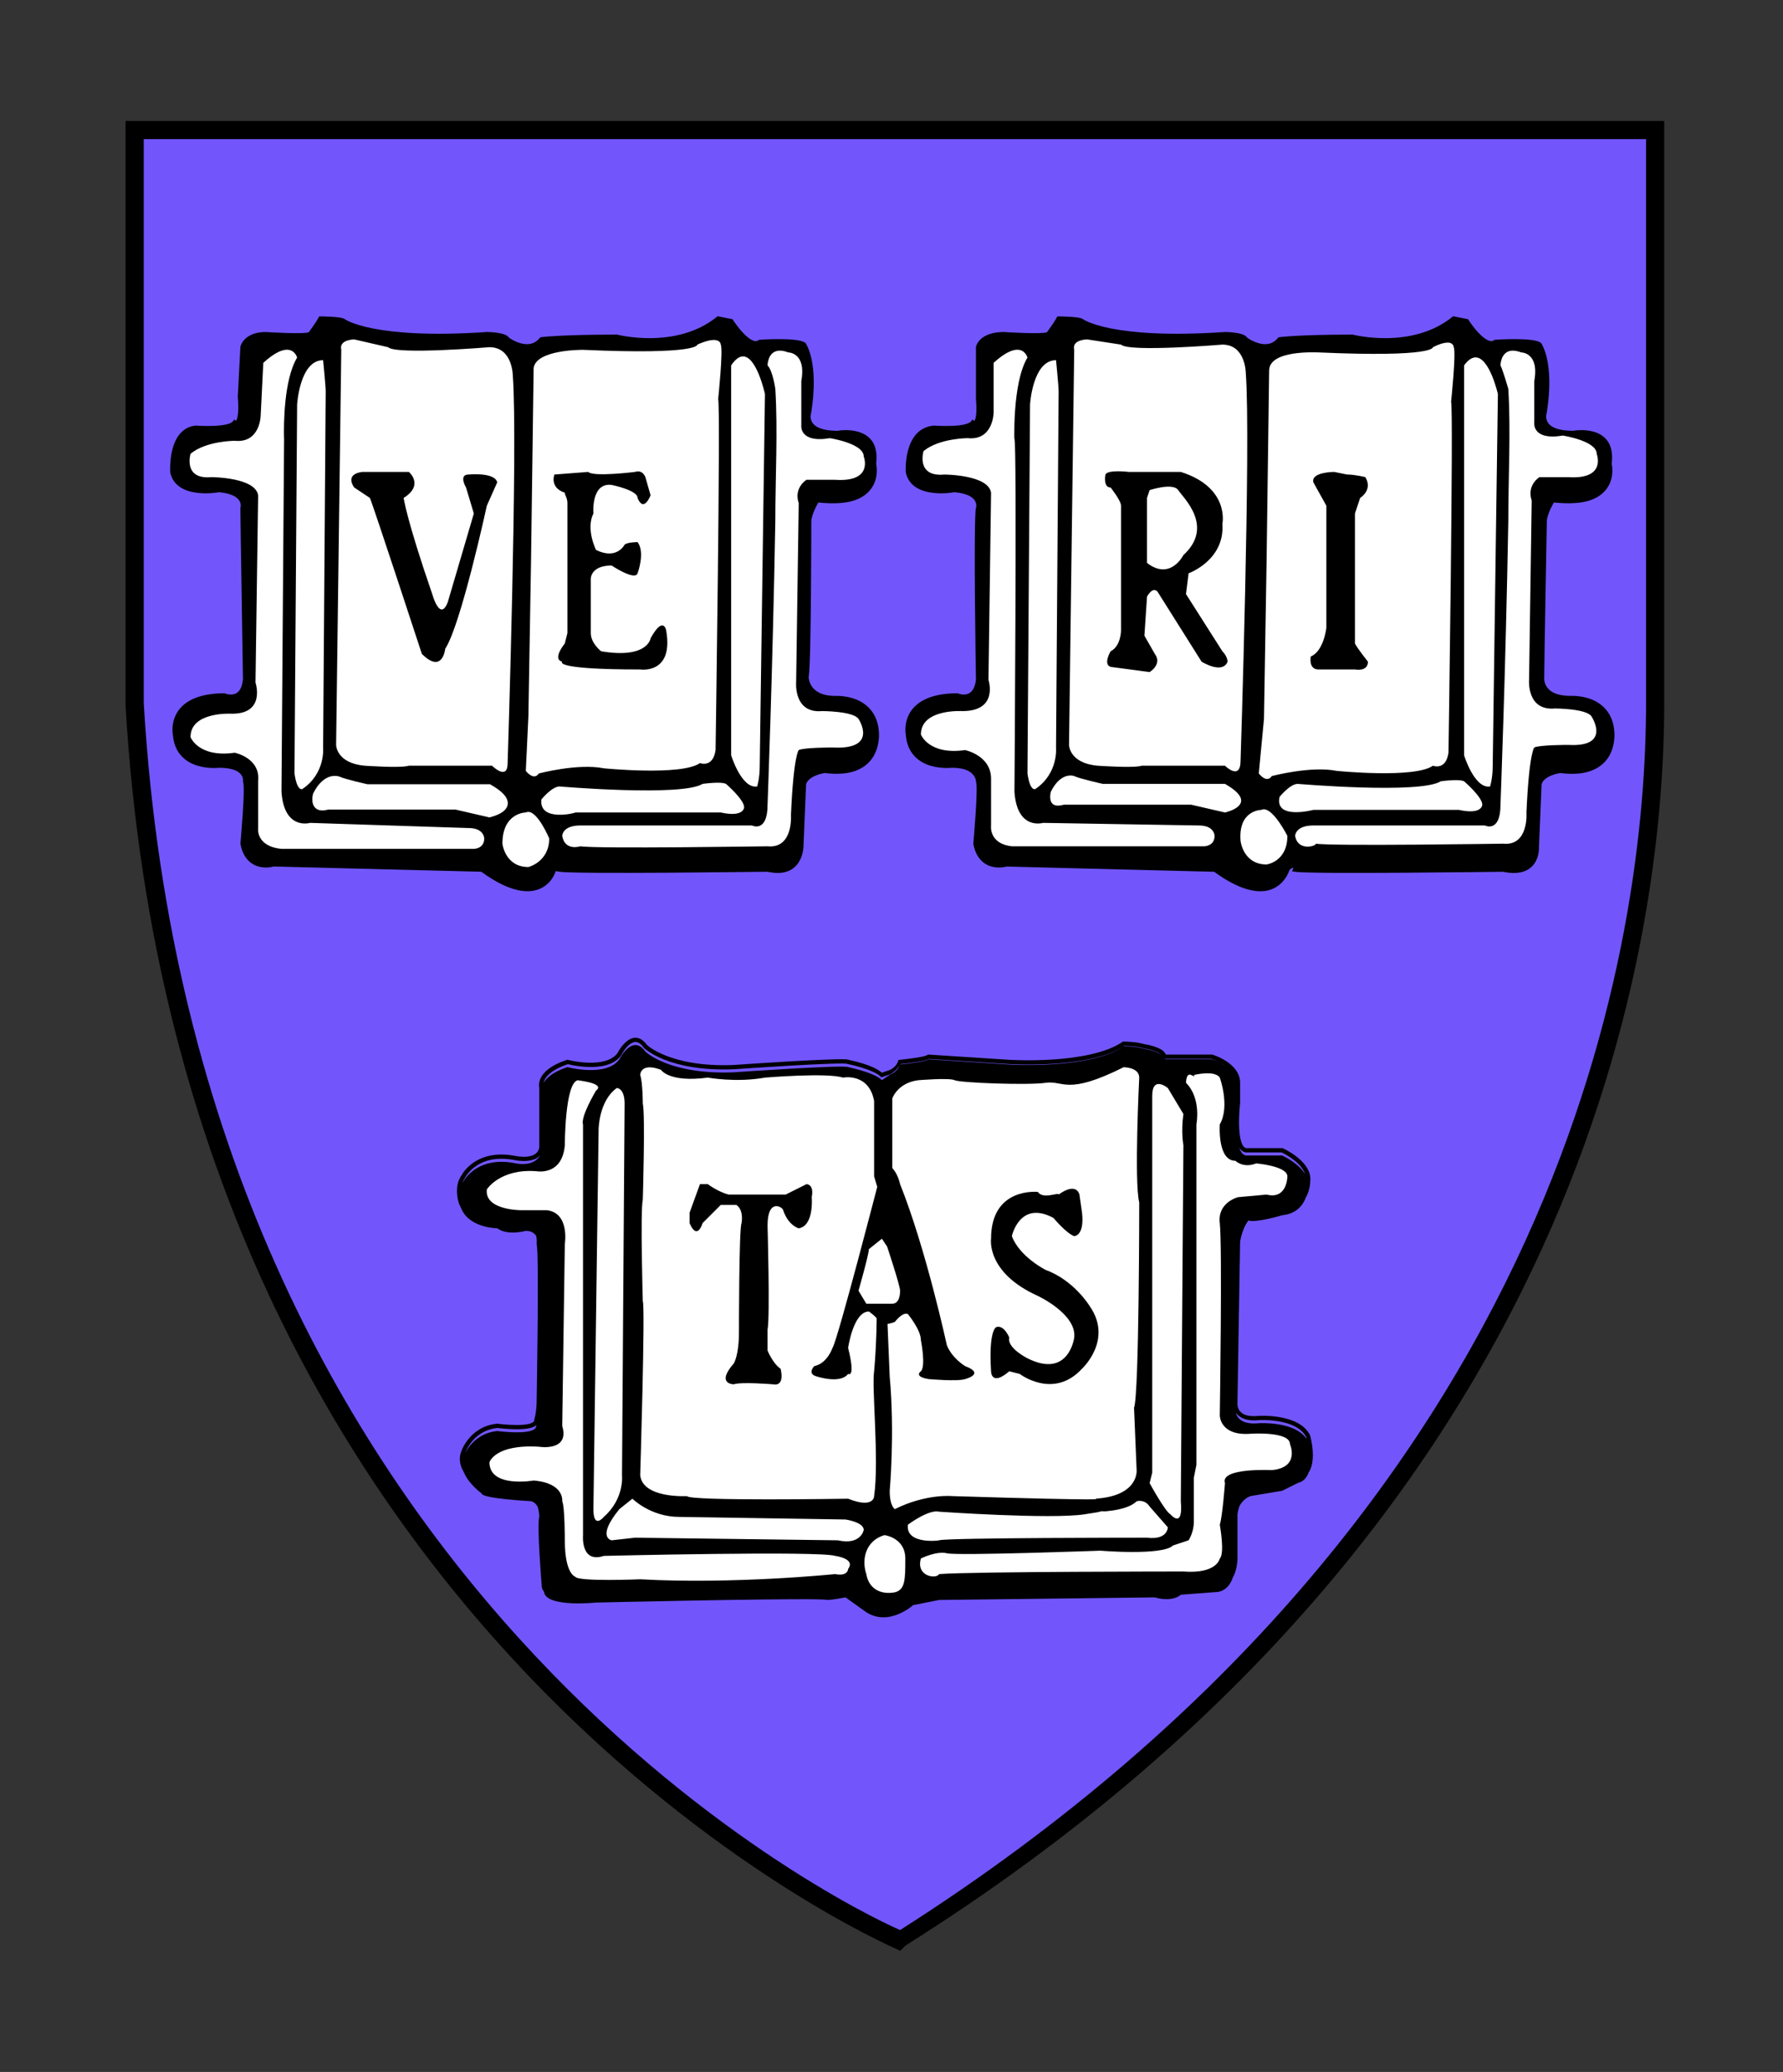
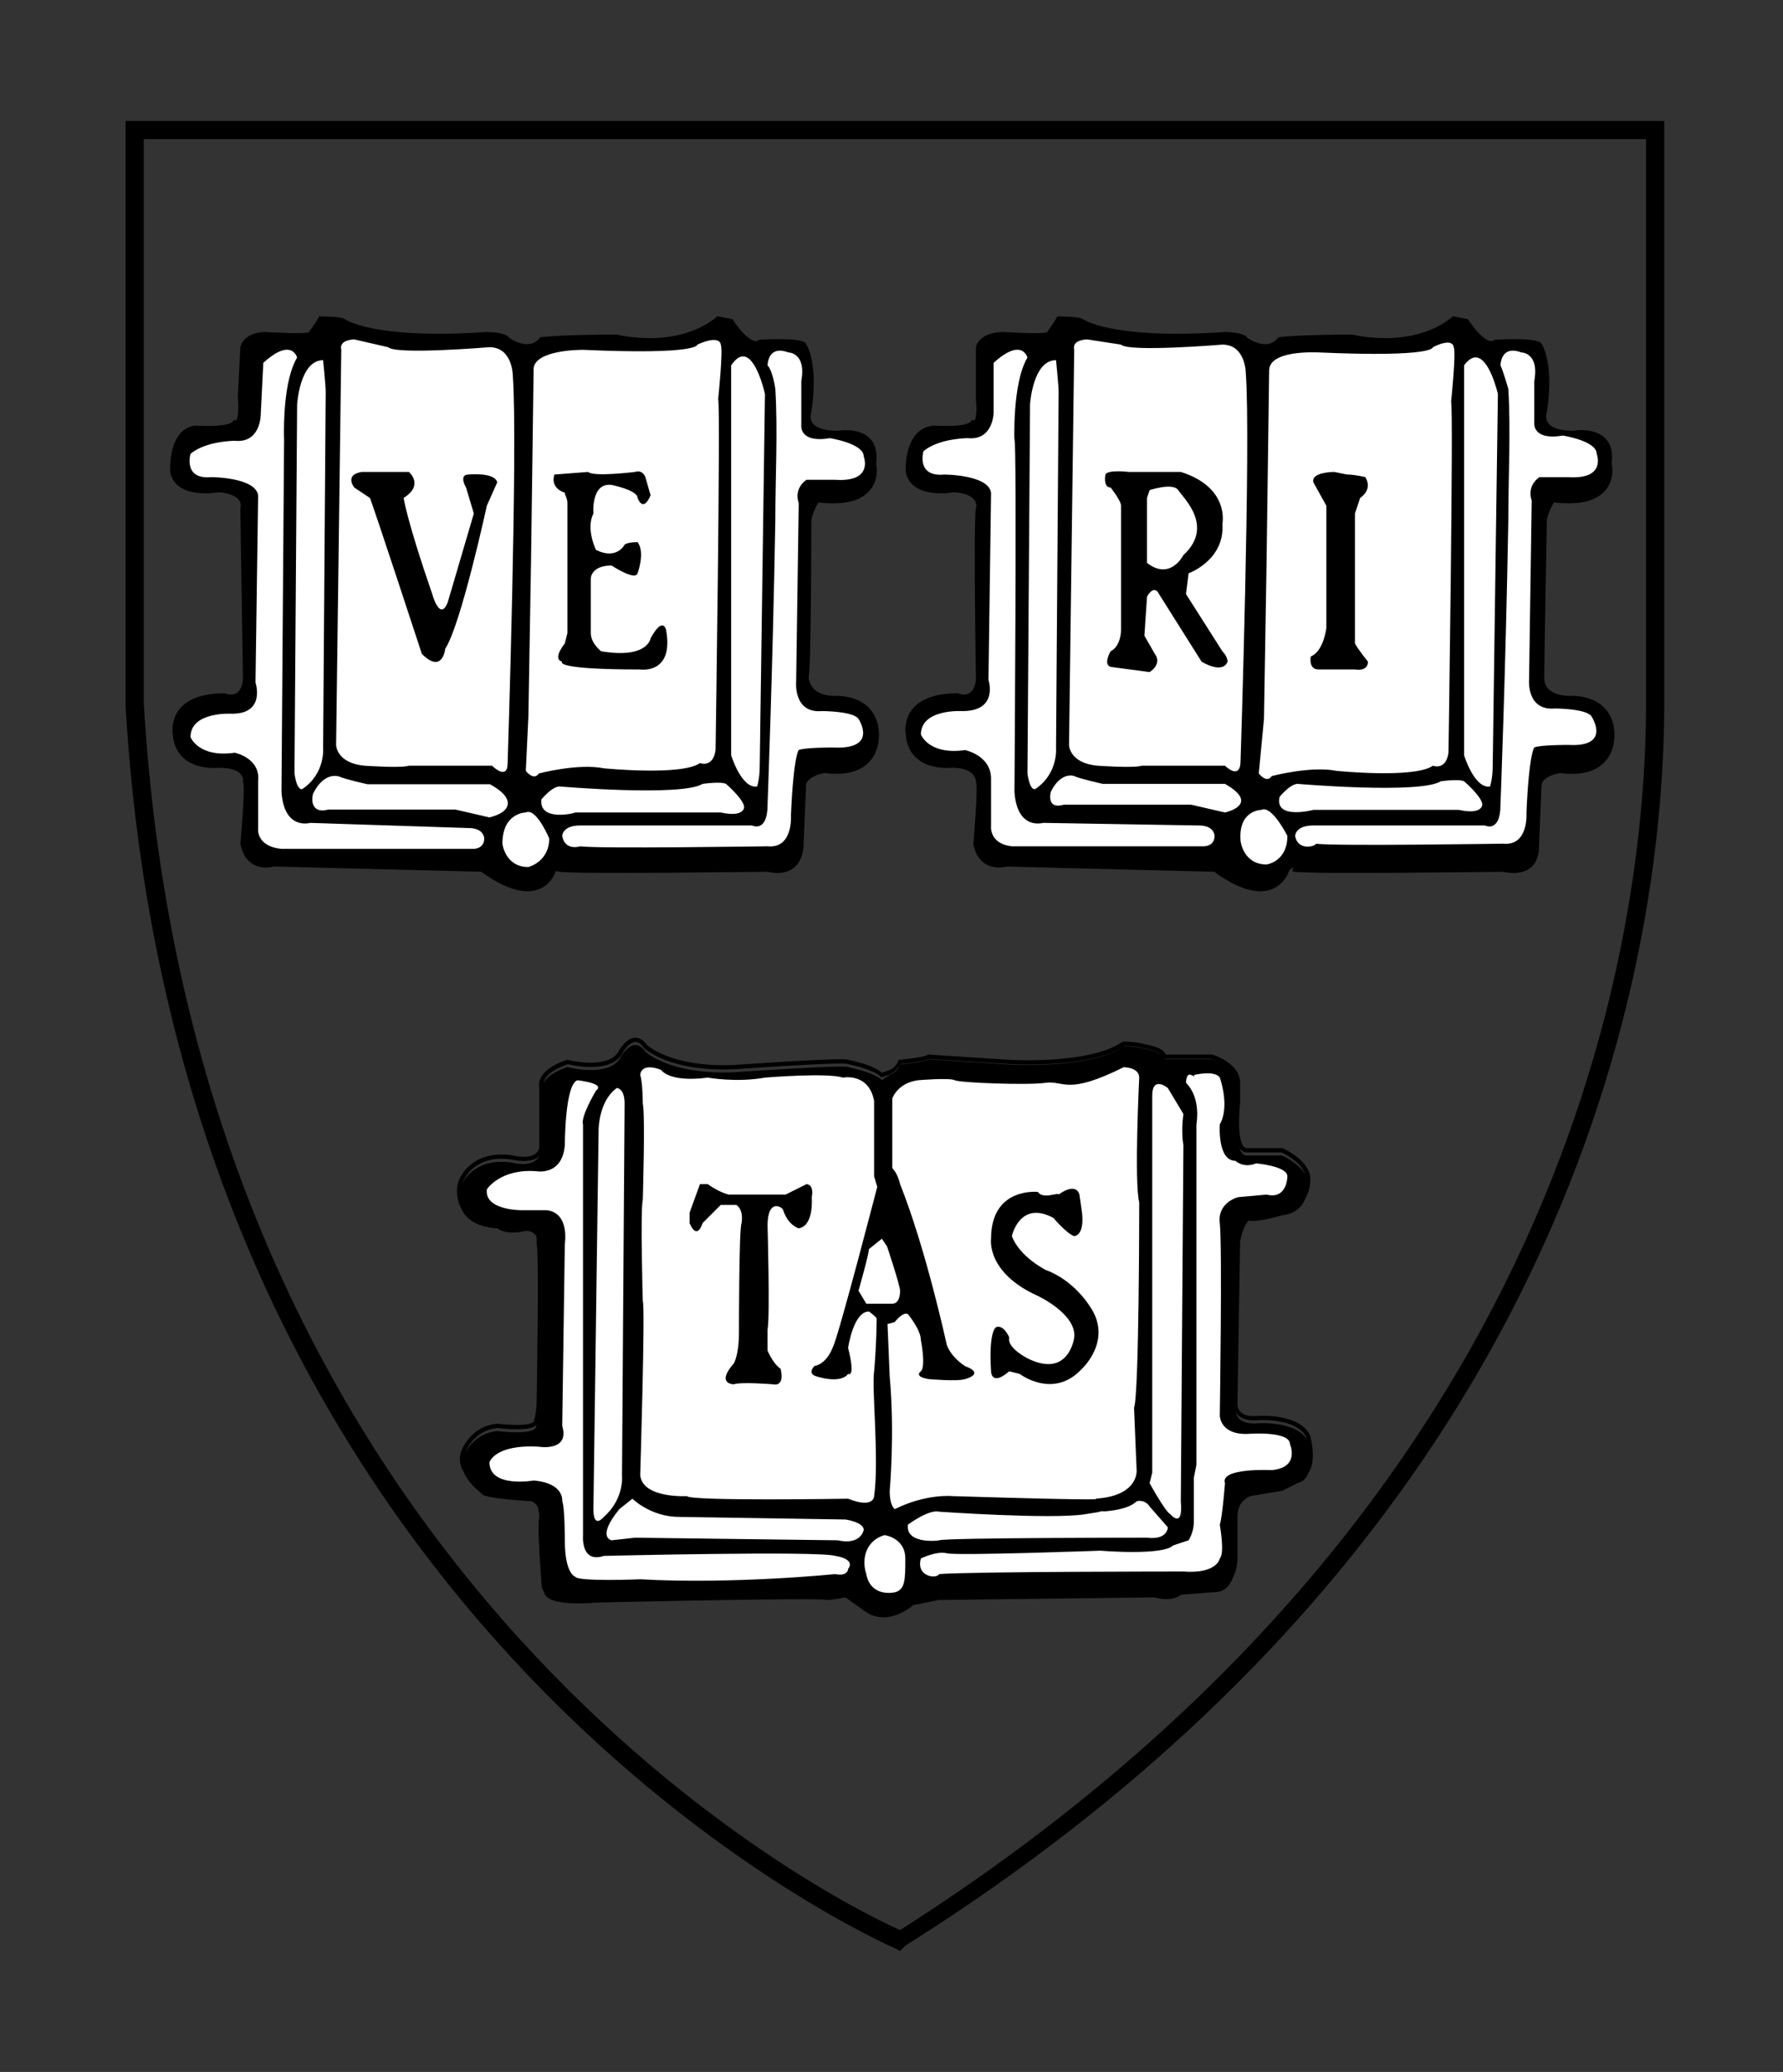
<svg xmlns="http://www.w3.org/2000/svg" width="142" height="165" viewBox="0 0 142 165" fill="none">
  <rect x="0" y="0" width="142" height="165" fill="#333333" stroke="none" />
-   <path d="M10.828 10.47H131.918V56.216C131.918 77.122 124.052 121.626 71.889 154.746C71.889 154.746 15.172 131.149 10.825 56.216L10.828 10.47Z" fill="#7256FC" />
  <path d="M50.645 82.64C50.341 82.628 50.077 82.779 49.865 82.963C49.451 83.322 49.203 83.819 49.19 83.845C48.728 84.492 47.756 84.654 46.873 84.629C45.99 84.604 45.232 84.403 45.232 84.403L45.183 84.39L45.135 84.407C43.866 84.83 43.301 85.369 43.069 85.834C42.953 86.066 42.923 86.276 42.923 86.428C42.923 86.547 42.938 86.6 42.947 86.635V91.377C42.901 91.638 42.78 91.798 42.612 91.91C42.441 92.024 42.214 92.085 41.985 92.109C41.528 92.156 41.084 92.06 41.084 92.06H41.08C39.488 91.742 38.397 92.115 37.716 92.578C37.046 93.033 36.779 93.562 36.77 93.58C36.089 94.502 36.539 95.796 36.539 95.796V95.804C36.583 95.921 36.635 96.033 36.693 96.135C36.694 96.137 36.701 96.159 36.701 96.159C37.322 97.815 39.6 97.813 39.6 97.813C40.428 98.434 41.876 98.019 41.876 98.019C42.301 98.019 42.549 98.196 42.701 98.419C42.776 98.724 42.741 99.03 42.741 99.03L42.737 99.066L42.745 99.099C42.759 99.154 42.788 99.441 42.802 99.834C42.816 100.228 42.821 100.746 42.826 101.346C42.836 102.548 42.831 104.075 42.818 105.575C42.792 108.576 42.741 111.474 42.741 111.474C42.741 112.486 42.543 113.079 42.543 113.079L42.535 113.103V113.131C42.535 113.182 42.518 113.207 42.462 113.252C42.406 113.297 42.307 113.347 42.175 113.382C41.911 113.452 41.533 113.479 41.152 113.479C40.391 113.479 39.62 113.378 39.62 113.378L39.6 113.374L39.579 113.378C37.424 113.593 36.757 115.528 36.749 115.549V115.553C36.578 115.954 36.593 116.362 36.709 116.729C36.767 116.914 36.851 117.09 36.947 117.255C37.332 118.194 38.358 118.929 38.358 118.929C38.358 119.343 42.292 119.547 42.292 119.547C42.531 119.607 42.693 119.774 42.814 119.976C42.826 120.012 42.84 120.048 42.85 120.085C42.947 120.447 42.947 120.788 42.947 120.788C42.918 120.899 42.906 121.022 42.899 121.201C42.89 121.402 42.886 121.65 42.891 121.928C42.9 122.486 42.932 123.167 42.971 123.828C43.049 125.151 43.153 126.392 43.153 126.392L43.157 126.4V126.408C43.179 126.54 43.244 126.654 43.323 126.755C43.323 126.756 43.327 126.792 43.327 126.792C43.534 128.034 47.467 127.621 47.467 127.621C47.467 127.621 61.252 127.302 64.977 127.362C65.509 127.37 65.835 127.389 65.887 127.414C66.301 127.414 67.338 127.208 67.338 127.208L68.785 128.243C69.368 128.696 69.971 128.825 70.524 128.789C70.635 128.783 70.745 128.768 70.851 128.749C71.913 128.557 72.719 127.827 72.719 127.827L74.789 127.415C75.203 127.415 91.971 127.208 91.971 127.208C93.42 127.622 94.041 126.998 94.041 126.998L96.73 126.792C96.833 126.792 96.93 126.784 97.021 126.768C97.678 126.647 98.017 126.121 98.193 125.607C98.246 125.505 98.301 125.404 98.339 125.3C98.558 124.697 98.553 124.104 98.553 124.104V120.602C98.588 120.325 98.651 120.109 98.723 119.915C99.1 119.25 99.628 119.135 99.628 119.135L102.111 118.718L103.356 118.1C103.834 117.98 104.085 117.646 104.229 117.243C104.266 117.185 104.305 117.131 104.334 117.069C104.506 116.704 104.557 116.279 104.557 115.876C104.557 115.07 104.342 114.328 104.342 114.328L104.338 114.311L104.334 114.295C103.881 113.388 102.836 113.019 101.933 112.86C101.03 112.7 100.235 112.754 100.235 112.754H100.231C99.234 112.854 98.858 112.569 98.686 112.29C98.514 112.01 98.553 111.707 98.553 111.707V111.695L98.763 98.867C98.845 98.386 98.985 98.003 99.123 97.69C99.285 97.381 99.422 97.193 99.422 97.193C100.043 97.4 102.111 96.777 102.111 96.777C103.3 96.658 103.796 95.928 104.011 95.325C104.03 95.29 104.059 95.255 104.076 95.22C104.348 94.647 104.346 94.12 104.346 94.104C104.457 93.293 103.893 92.622 103.332 92.168C102.769 91.712 102.179 91.448 102.179 91.448L102.147 91.432H99.24C99.16 91.415 99.094 91.373 99.026 91.282C98.956 91.19 98.89 91.053 98.84 90.886C98.741 90.552 98.695 90.102 98.682 89.657C98.657 88.767 98.759 87.898 98.759 87.898L98.763 87.886V86.221C98.763 85.416 98.188 84.851 97.647 84.499C97.107 84.147 96.572 83.99 96.572 83.99L96.548 83.982H92.857C92.773 83.843 92.68 83.708 92.541 83.618C92.358 83.499 92.145 83.41 91.943 83.343C91.538 83.208 91.163 83.157 91.163 83.157C90.488 82.945 89.485 82.947 89.485 82.947H89.432L89.388 82.975C88.099 83.867 85.838 84.241 83.91 84.37C81.981 84.499 80.388 84.398 80.388 84.398L73.895 83.978L73.839 84.031C73.858 84.012 73.817 84.045 73.75 84.067C73.683 84.089 73.587 84.116 73.479 84.14C73.263 84.187 72.988 84.231 72.719 84.269C72.18 84.346 71.664 84.398 71.664 84.398L71.559 84.406L71.522 84.512C71.344 85.047 70.803 85.231 70.803 85.231L70.233 85.425C69.854 85.104 69.264 84.86 68.704 84.689C68.114 84.51 67.623 84.411 67.601 84.406C67.597 84.404 67.592 84.4 67.588 84.398C67.569 84.391 67.549 84.386 67.532 84.382C67.498 84.374 67.465 84.37 67.423 84.365C67.338 84.357 67.229 84.355 67.095 84.353C66.827 84.351 66.461 84.359 66.028 84.374C65.162 84.403 64.029 84.459 62.903 84.523C60.653 84.653 58.431 84.81 58.427 84.81C55.861 84.913 54.128 84.501 53.038 84.07C51.949 83.64 51.518 83.205 51.518 83.205C51.245 82.832 50.943 82.652 50.645 82.64ZM50.633 82.98C50.814 82.988 51.024 83.088 51.264 83.424L51.268 83.432L51.276 83.445C51.276 83.445 51.777 83.938 52.913 84.387C54.049 84.836 55.831 85.255 58.44 85.151H58.452C58.452 85.151 60.674 84.993 62.923 84.864C64.048 84.799 65.179 84.743 66.04 84.714C66.471 84.7 66.837 84.692 67.096 84.693C67.225 84.694 67.326 84.699 67.395 84.706C67.423 84.708 67.442 84.712 67.455 84.714L67.463 84.722L67.512 84.734C67.512 84.734 68.026 84.835 68.612 85.013C69.198 85.192 69.862 85.463 70.12 85.721L70.192 85.794L70.912 85.555C70.912 85.555 71.354 85.296 71.652 84.848C71.421 85.408 70.856 85.6 70.856 85.6L70.237 86.016C69.616 85.395 67.544 84.981 67.544 84.981C67.337 84.774 58.436 85.393 58.436 85.393C53.261 85.6 51.397 83.74 51.397 83.74C50.362 82.291 49.327 84.358 49.327 84.358C48.292 85.807 45.187 84.981 45.187 84.981C44.042 85.363 43.529 85.831 43.291 86.226C43.307 86.154 43.332 86.076 43.376 85.988C43.556 85.629 44.039 85.145 45.224 84.743C45.29 84.759 45.982 84.944 46.869 84.969C47.798 84.995 48.896 84.845 49.469 84.043L49.477 84.035L49.485 84.023C49.485 84.023 49.736 83.522 50.087 83.218C50.263 83.066 50.452 82.972 50.633 82.98ZM89.534 83.291C89.607 83.292 90.545 83.303 91.09 83.485L91.106 83.489L91.119 83.493C91.119 83.493 91.471 83.543 91.842 83.667C92.028 83.729 92.217 83.806 92.364 83.901C92.387 83.916 92.4 83.934 92.42 83.95C91.923 83.644 91.143 83.529 91.143 83.529C90.522 83.322 89.485 83.323 89.485 83.323C86.794 85.186 80.377 84.774 80.377 84.774L73.961 84.358C73.756 84.562 71.755 84.766 71.709 84.77C71.718 84.756 71.729 84.745 71.737 84.73C71.767 84.728 72.241 84.68 72.772 84.605C73.046 84.566 73.326 84.521 73.556 84.471C73.672 84.446 73.774 84.419 73.86 84.39C73.908 84.374 73.945 84.346 73.985 84.326L80.369 84.734C80.369 84.734 81.986 84.84 83.939 84.71C85.868 84.581 88.128 84.236 89.534 83.291ZM92.776 84.322H96.496C96.508 84.326 96.803 84.439 97.147 84.617C96.799 84.444 96.524 84.358 96.524 84.358H92.796C92.792 84.346 92.782 84.334 92.776 84.322ZM97.215 84.653C97.304 84.701 97.377 84.726 97.47 84.787C97.496 84.803 97.517 84.826 97.543 84.843C97.431 84.771 97.321 84.709 97.215 84.653ZM98.691 91.368C98.714 91.408 98.733 91.45 98.76 91.486C98.865 91.625 99.008 91.734 99.184 91.769L99.2 91.773H102.071C102.095 91.783 102.61 92.022 103.122 92.436C103.48 92.726 103.796 93.09 103.938 93.491C103.568 92.895 102.884 92.439 102.467 92.201C102.257 92.082 102.111 92.019 102.111 92.019H99.216C98.963 91.969 98.798 91.716 98.691 91.368ZM43.017 91.999C42.496 92.984 41.048 92.638 41.048 92.638C37.943 92.017 36.908 94.089 36.908 94.089C36.88 94.127 36.864 94.167 36.839 94.207C36.886 94.054 36.95 93.907 37.05 93.774L37.066 93.749C37.066 93.749 37.302 93.273 37.915 92.856C38.527 92.439 39.506 92.09 41.016 92.391C41.016 92.391 41.5 92.499 42.026 92.443C42.289 92.416 42.57 92.351 42.807 92.193C42.885 92.141 42.953 92.073 43.017 91.999ZM98.425 112.492C98.675 112.873 99.22 113.198 100.264 113.095C100.264 113.095 101.025 113.045 101.882 113.196C102.736 113.347 103.652 113.699 104.028 114.445C104.029 114.449 104.052 114.553 104.061 114.586C103.09 113.152 100.252 113.337 100.252 113.337C98.899 113.473 98.526 112.905 98.425 112.492ZM42.726 113.467C42.723 113.477 42.706 113.543 42.706 113.543C42.706 113.647 42.657 113.734 42.572 113.802C42.487 113.87 42.366 113.921 42.221 113.96C41.347 114.193 39.601 113.96 39.601 113.96C38.102 114.11 37.368 115.119 37.074 115.67C37.074 115.67 37.65 113.918 39.617 113.717C39.652 113.721 40.384 113.818 41.157 113.818C41.553 113.818 41.947 113.794 42.265 113.709C42.424 113.667 42.568 113.61 42.681 113.519C42.699 113.505 42.71 113.483 42.726 113.467ZM57.147 25.183L57.086 25.235C53.856 27.86 49.162 26.65 49.162 26.65L49.142 26.646H49.122C44.563 26.646 43.094 26.852 43.094 26.852L43.029 26.865L42.989 26.913C42.517 27.479 41.94 27.471 41.432 27.326C40.936 27.184 40.561 26.906 40.543 26.893C40.449 26.757 40.3 26.679 40.138 26.622C39.955 26.557 39.745 26.519 39.544 26.493C39.142 26.439 38.772 26.436 38.772 26.436H38.764L38.76 26.44C34.217 26.75 31.384 26.49 29.696 26.157C28.851 25.991 28.293 25.805 27.949 25.664C27.605 25.523 27.484 25.433 27.484 25.433L27.505 25.454C27.439 25.388 27.375 25.364 27.298 25.341C27.221 25.318 27.133 25.3 27.035 25.285C26.841 25.254 26.612 25.237 26.389 25.224C25.943 25.197 25.523 25.195 25.523 25.195H25.418L25.37 25.288C25.19 25.648 24.632 26.404 24.59 26.461C24.564 26.469 24.509 26.485 24.408 26.497C24.291 26.509 24.139 26.521 23.967 26.526C23.624 26.536 23.199 26.529 22.787 26.517C21.962 26.492 21.19 26.441 21.19 26.441L21.181 26.437H21.177C20.314 26.437 19.794 26.716 19.504 27.007C19.213 27.297 19.148 27.609 19.148 27.609L19.144 27.622L18.938 31.579V31.592C19.04 32.821 18.916 33.318 18.832 33.452C18.791 33.519 18.79 33.504 18.788 33.504L18.647 33.411L18.549 33.553C18.495 33.634 18.289 33.743 17.996 33.807C17.702 33.872 17.337 33.904 16.981 33.917C16.268 33.942 15.602 33.892 15.602 33.892L15.586 33.888L15.57 33.892C15.008 33.949 14.587 34.224 14.293 34.592C13.998 34.96 13.822 35.415 13.714 35.857C13.5 36.742 13.557 37.592 13.557 37.592V37.612C13.669 38.174 13.989 38.568 14.389 38.821C14.79 39.074 15.268 39.196 15.724 39.249C16.61 39.354 17.389 39.205 17.434 39.197H17.438C18.54 39.298 18.94 39.639 19.087 39.912C19.235 40.187 19.152 40.426 19.152 40.426L19.144 40.45V40.478C19.144 40.907 19.197 44.31 19.249 47.622C19.301 50.922 19.35 54.095 19.35 54.119C19.301 54.562 19.182 54.841 19.043 55.013C18.904 55.185 18.745 55.259 18.582 55.292C18.256 55.357 17.931 55.227 17.931 55.227L17.899 55.21H17.866C15.551 55.21 14.486 56.019 14.042 56.852C13.599 57.681 13.765 58.502 13.767 58.509C13.88 60.012 14.828 60.705 15.72 60.975C16.614 61.247 17.47 61.137 17.47 61.137L17.45 61.141C18.557 61.141 19.011 61.434 19.204 61.691C19.398 61.948 19.354 62.184 19.354 62.184L19.346 62.237L19.37 62.289C19.363 62.275 19.394 62.395 19.402 62.552C19.411 62.709 19.415 62.918 19.411 63.159C19.401 63.639 19.369 64.247 19.33 64.84C19.252 66.028 19.148 67.165 19.148 67.165V67.186L19.152 67.21C19.368 68.4 20.057 68.888 20.676 69.029C21.25 69.16 21.723 69.025 21.796 69.005H21.804L38.327 69.421C40.686 71.14 42.209 71.189 43.122 70.719C43.995 70.269 44.225 69.466 44.254 69.373L44.541 69.418C44.726 69.448 45.087 69.464 45.616 69.478C46.146 69.493 46.832 69.502 47.622 69.507C49.201 69.517 51.194 69.51 53.16 69.499C55.127 69.486 57.071 69.466 58.545 69.45C60.014 69.433 61.019 69.422 61.117 69.422H61.129C61.808 69.573 62.338 69.538 62.746 69.381C63.162 69.221 63.444 68.938 63.627 68.641C63.992 68.052 63.991 67.404 63.991 67.396V67.388L64.198 62.456C64.282 62.132 64.633 61.894 64.998 61.748C65.351 61.607 65.669 61.562 65.693 61.558C67.991 61.862 69.118 61.052 69.611 60.147C70.105 59.242 69.996 58.276 69.995 58.267V58.264C69.886 56.757 68.993 56.014 68.151 55.688C67.309 55.362 66.502 55.421 66.502 55.421L66.514 55.417C65.417 55.417 64.913 55.036 64.658 54.665C64.405 54.297 64.404 53.941 64.404 53.938V53.934C64.461 53.574 64.496 52.682 64.525 51.472C64.554 50.248 64.573 48.734 64.586 47.259C64.612 44.308 64.614 41.514 64.614 41.514C64.614 41.26 64.758 40.851 64.909 40.523C65.041 40.237 65.141 40.071 65.172 40.018C66.447 40.148 67.421 40.072 68.103 39.828C68.815 39.574 69.254 39.158 69.506 38.724C70.004 37.867 69.782 36.962 69.777 36.941C69.871 36.164 69.754 35.576 69.482 35.167C69.203 34.748 68.788 34.515 68.374 34.391C67.571 34.15 66.77 34.296 66.72 34.306C65.304 34.306 64.818 33.913 64.646 33.57C64.475 33.225 64.602 32.877 64.602 32.877L64.606 32.86L64.61 32.844C64.924 30.86 64.82 29.491 64.635 28.615C64.449 27.739 64.165 27.337 64.165 27.337L64.149 27.313L64.121 27.293C63.91 27.152 63.605 27.098 63.236 27.058C62.867 27.018 62.44 27.005 62.035 27.005C61.226 27.005 60.499 27.058 60.499 27.058L60.446 27.062L60.41 27.09C60.262 27.201 60.101 27.189 59.88 27.078C59.659 26.967 59.41 26.754 59.185 26.516C58.734 26.04 58.376 25.481 58.376 25.481L58.336 25.42L57.147 25.183ZM115.728 25.183L115.667 25.235C112.437 27.86 107.743 26.65 107.743 26.65L107.723 26.646H107.699C103.346 26.646 101.881 26.852 101.881 26.852L101.816 26.865L101.776 26.913C101.305 27.479 100.727 27.471 100.219 27.326C99.731 27.186 99.363 26.918 99.334 26.897C99.241 26.758 99.09 26.68 98.926 26.622C98.742 26.557 98.532 26.519 98.331 26.493C97.93 26.439 97.559 26.436 97.559 26.436H97.551L97.547 26.44C93.004 26.75 90.172 26.49 88.483 26.157C87.639 25.991 87.081 25.805 86.737 25.664C86.392 25.523 86.272 25.433 86.272 25.433L86.292 25.454C86.226 25.388 86.159 25.364 86.082 25.341C86.005 25.318 85.92 25.3 85.823 25.285C85.629 25.254 85.395 25.237 85.172 25.224C84.726 25.198 84.311 25.195 84.311 25.195H84.206L84.157 25.288C83.977 25.649 83.413 26.411 83.373 26.465C83.346 26.473 83.29 26.486 83.191 26.497C83.074 26.509 82.926 26.521 82.754 26.526C82.411 26.536 81.986 26.529 81.574 26.517C80.75 26.492 79.973 26.441 79.973 26.441L79.969 26.437H79.965C79.002 26.437 78.436 26.709 78.117 26.999C77.798 27.288 77.725 27.609 77.725 27.609V31.798C77.827 32.922 77.698 33.368 77.624 33.471C77.587 33.523 77.59 33.504 77.584 33.504C77.577 33.503 77.571 33.504 77.571 33.504L77.434 33.411L77.337 33.553C77.283 33.633 77.076 33.743 76.783 33.807C76.489 33.871 76.12 33.904 75.764 33.916C75.051 33.942 74.385 33.892 74.385 33.892L74.373 33.888L74.357 33.892C73.747 33.947 73.287 34.216 72.962 34.583C72.637 34.95 72.441 35.409 72.32 35.853C72.078 36.74 72.134 37.591 72.134 37.591V37.599L72.138 37.612C72.25 38.173 72.57 38.568 72.971 38.821C73.371 39.073 73.845 39.195 74.301 39.249C75.187 39.353 75.97 39.205 76.015 39.196H76.019C77.121 39.298 77.517 39.638 77.664 39.912C77.812 40.186 77.733 40.425 77.733 40.425L77.729 40.429V40.437C77.69 40.594 77.678 40.862 77.664 41.294C77.65 41.727 77.641 42.3 77.636 42.96C77.626 44.281 77.631 45.965 77.644 47.622C77.67 50.922 77.725 54.095 77.725 54.118C77.676 54.562 77.553 54.84 77.414 55.012C77.274 55.184 77.115 55.258 76.953 55.291C76.627 55.356 76.306 55.226 76.306 55.226L76.273 55.21H76.237C73.922 55.21 72.857 56.018 72.412 56.851C71.97 57.68 72.136 58.501 72.138 58.509C72.251 60.012 73.198 60.705 74.09 60.975C74.985 61.246 75.845 61.136 75.845 61.136L75.825 61.141C76.826 61.141 77.279 61.431 77.502 61.698C77.725 61.966 77.725 62.212 77.725 62.212V62.252L77.741 62.289C77.734 62.274 77.765 62.394 77.773 62.551C77.781 62.709 77.782 62.918 77.777 63.158C77.768 63.638 77.735 64.246 77.697 64.84C77.619 66.027 77.519 67.164 77.519 67.164L77.514 67.185L77.519 67.209C77.735 68.399 78.427 68.888 79.047 69.029C79.62 69.159 80.093 69.03 80.167 69.008H80.175L96.698 69.424C99.057 71.143 100.576 71.192 101.489 70.722C102.369 70.269 102.652 69.409 102.677 69.327L102.681 69.323C102.756 69.181 102.914 69.113 102.992 69.113C103.032 69.113 103.029 69.121 103.021 69.109C103.013 69.097 103.029 69.105 102.992 69.178L102.891 69.384L103.118 69.42C103.302 69.451 103.664 69.467 104.193 69.481C104.722 69.496 105.409 69.504 106.199 69.51C107.778 69.52 109.77 69.513 111.737 69.501C113.704 69.489 115.643 69.469 117.118 69.453C118.593 69.436 119.616 69.425 119.706 69.425C120.433 69.575 120.989 69.537 121.408 69.38C121.834 69.22 122.114 68.936 122.285 68.636C122.627 68.037 122.564 67.371 122.564 67.371L122.568 67.395L122.774 62.455C122.858 62.131 123.206 61.893 123.571 61.747C123.927 61.605 124.251 61.564 124.27 61.561C126.568 61.865 127.694 61.05 128.188 60.146C128.681 59.241 128.569 58.278 128.568 58.27V58.262C128.458 56.756 127.57 56.013 126.728 55.687C125.886 55.361 125.075 55.42 125.075 55.42L125.091 55.416C123.887 55.416 123.393 55.031 123.166 54.668C122.94 54.306 122.984 53.953 122.984 53.953V53.932C122.984 52.709 123.191 41.516 123.191 41.516V41.512C123.191 41.258 123.335 40.849 123.486 40.522C123.618 40.235 123.722 40.069 123.753 40.017C125.027 40.146 126.001 40.07 126.684 39.827C127.396 39.572 127.835 39.157 128.087 38.723C128.585 37.865 128.362 36.961 128.357 36.94C128.452 36.162 128.331 35.574 128.058 35.165C127.779 34.746 127.364 34.513 126.95 34.389C126.145 34.147 125.341 34.296 125.297 34.304C123.88 34.304 123.399 33.911 123.227 33.568C123.055 33.225 123.182 32.877 123.182 32.877L123.19 32.844C123.504 30.86 123.401 29.491 123.215 28.615C123.029 27.738 122.746 27.337 122.746 27.337L122.725 27.313L122.701 27.292C122.49 27.151 122.185 27.098 121.816 27.058C121.447 27.018 121.02 27.005 120.615 27.005C119.806 27.005 119.075 27.058 119.075 27.058L119.026 27.062L118.986 27.09C118.838 27.201 118.681 27.189 118.46 27.078C118.239 26.967 117.986 26.754 117.761 26.516C117.31 26.04 116.956 25.481 116.956 25.481L116.916 25.42L115.728 25.183Z" fill="black" />
  <path d="M71.685 155.36L71.271 155.153C70.857 154.946 14.347 130.521 10 56.209V9.635H132.54V56.002C132.54 74.218 126.744 120.584 72.097 154.946L71.685 155.36ZM11.449 11.08V55.998C15.589 126.376 66.924 151.63 71.685 153.7C125.297 119.546 131.093 74.007 131.093 55.998V11.08H11.449Z" fill="black" />
  <path d="M28.215 27.03C28.215 27.03 26.973 27.031 27.18 27.859L26.768 59.321C26.768 59.321 26.767 60.771 29.044 60.978C29.044 60.978 31.94 61.185 32.561 60.978H39.187C39.187 60.978 40.428 62.217 40.428 60.768C40.428 60.768 41.255 35.311 40.841 29.929C40.841 29.929 40.84 27.649 38.977 27.649C38.977 27.649 31.529 28.27 30.907 27.649L28.215 27.03ZM56.948 27.078C56.675 27.054 56.236 27.132 55.537 27.442C55.537 27.442 55.747 28.273 46.432 27.859C46.225 27.859 42.706 27.857 42.499 29.306C42.499 29.306 42.293 44.21 42.293 44.624L42.082 57.044L41.876 61.39C41.876 61.39 42.497 62.217 42.911 61.596C42.911 61.596 46.016 60.77 48.086 61.184C48.086 61.184 54.298 61.803 55.747 60.767C55.747 60.767 56.782 61.181 56.989 59.733C56.989 59.733 57.402 32.203 57.195 31.788C57.195 31.788 57.608 27.856 57.401 27.442C57.401 27.442 57.403 27.119 56.948 27.078ZM22.822 27.851C22.416 27.863 21.824 28.117 20.97 28.894L20.764 33.033C20.764 33.033 20.764 35.31 18.694 35.103C18.694 35.103 16.415 35.103 15.173 36.139C15.173 36.139 14.553 38.205 16.831 37.998C16.831 37.998 20.351 38 20.558 39.45L20.348 54.352C20.348 54.352 21.179 56.838 18.488 56.838C18.488 56.838 15.173 56.628 15.173 58.698C15.173 58.698 15.796 60.357 18.694 59.943C18.694 59.943 20.765 60.356 20.558 62.219V65.942C20.558 65.942 20.348 67.393 22.418 67.6H37.736C37.736 67.6 38.565 67.599 38.565 66.771C38.565 66.771 38.565 65.942 37.323 65.942L24.697 65.53C24.697 65.53 22.624 66.153 22.417 63.048C22.417 63.048 22.617 36.468 22.623 35.298C22.623 35.298 22.627 35.31 22.627 35.31C22.627 35.31 22.624 35.213 22.623 35.201C22.623 35.191 22.627 34.898 22.627 34.894C22.623 34.886 22.623 34.886 22.619 34.877C22.597 33.86 22.593 30.259 23.662 28.477C23.662 28.477 23.499 27.83 22.822 27.851ZM62.018 27.927C61.13 28.004 61.129 29.1 61.129 29.1C61.543 29.514 61.747 30.964 61.747 30.964C61.954 34.276 61.747 38.001 61.747 41.52C61.54 53.319 61.129 64.083 61.129 64.083C61.129 66.359 59.887 65.736 59.887 65.736H46.222C44.773 65.736 44.775 66.565 44.775 66.565C44.982 67.807 46.222 67.394 46.222 67.394C47.464 67.601 61.128 67.394 61.128 67.394C63.198 67.601 62.992 64.907 62.992 64.907C63.199 60.146 63.611 59.732 63.611 59.732C64.025 59.525 66.303 59.526 66.303 59.526C70.029 59.733 68.373 57.25 68.373 57.25C67.959 56.629 65.475 56.627 65.475 56.627C63.198 56.834 63.405 54.351 63.405 54.351L63.611 40.068C63.197 38.826 64.233 38.209 64.233 38.209H66.51C69.614 38.416 68.786 36.345 68.786 36.345C68.786 35.31 66.097 34.894 66.097 34.894C63.613 35.307 63.817 33.858 63.817 33.858V30.341C64.231 28.064 62.782 28.065 62.782 28.065C62.471 27.949 62.223 27.91 62.018 27.927ZM59.095 28.388C58.831 28.424 58.54 28.634 58.23 29.1V60.149C58.23 60.149 59.058 62.838 60.3 62.631C60.3 62.631 60.506 62.013 60.506 60.978L60.922 31.376C60.922 31.376 60.239 28.235 59.095 28.388ZM25.733 28.683C23.87 28.683 23.663 32.205 23.663 32.205L23.453 61.597C23.66 63.046 24.075 62.838 24.075 62.838C25.938 61.596 25.733 59.527 25.733 59.527C25.733 59.527 25.939 31.584 25.939 31.17C25.939 30.756 25.733 28.683 25.733 28.683ZM26.594 61.79C26.506 61.794 26.407 61.809 26.303 61.839C25.889 61.957 25.379 62.313 24.949 63.173L24.941 63.19L24.936 63.206C24.936 63.206 24.814 63.592 24.908 63.97C24.955 64.159 25.076 64.36 25.296 64.463C25.509 64.564 25.79 64.567 26.157 64.468H36.264L38.977 65.094L39.014 65.086C39.014 65.086 39.208 65.041 39.446 64.953C39.685 64.864 39.976 64.734 40.19 64.52C40.297 64.413 40.387 64.281 40.425 64.124C40.462 63.967 40.442 63.786 40.36 63.61C40.196 63.259 39.806 62.901 39.066 62.478L39.026 62.454H29.27C29.255 62.45 28.814 62.354 28.308 62.228C27.793 62.099 27.205 61.929 27.051 61.852L27.043 61.848H27.039C27.039 61.848 26.859 61.776 26.594 61.79ZM57.348 62.336C56.766 62.307 55.953 62.425 55.953 62.425C54.297 63.46 44.568 62.631 44.568 62.631C43.947 62.631 43.117 63.666 43.117 63.666C42.91 65.529 46.016 64.701 45.809 64.701H57.401C59.264 65.115 59.264 64.289 59.264 64.289C59.264 63.668 57.817 62.425 57.817 62.425C57.714 62.373 57.542 62.346 57.348 62.336ZM42.034 64.657C41.981 64.661 41.928 64.675 41.877 64.701C41.877 64.701 40.013 64.703 40.013 67.188C40.013 67.188 40.22 69.047 42.083 69.047C42.083 69.047 43.74 68.634 43.74 66.771C43.74 66.771 42.83 64.589 42.034 64.657ZM86.586 27.03C86.586 27.03 85.344 27.031 85.551 27.859L85.139 59.321C85.139 59.321 85.138 60.771 87.415 60.978C87.415 60.978 90.315 61.185 90.936 60.978H97.558C97.558 60.978 98.8 62.218 98.8 60.562C98.8 60.562 99.63 35.101 99.216 29.719C99.216 29.719 99.215 27.443 97.352 27.443C97.352 27.443 89.9 28.064 89.279 27.443L86.586 27.03ZM115.238 27.285C114.994 27.295 114.636 27.39 114.118 27.648C114.118 27.648 114.324 28.479 105.01 28.065C104.803 28.065 101.076 27.856 101.076 29.512C101.076 29.512 100.87 44.416 100.87 44.83L100.664 57.25L100.251 61.596C100.251 61.596 100.872 62.423 101.286 61.803C101.286 61.803 104.391 60.976 106.461 61.39C106.461 61.39 112.669 62.013 114.118 60.978C114.118 60.978 115.152 61.392 115.359 59.943C115.359 59.943 115.773 32.413 115.566 31.999C115.566 31.999 115.983 28.063 115.776 27.649C115.776 27.649 115.776 27.26 115.238 27.285ZM80.987 27.851C80.581 27.863 79.989 28.117 79.135 28.893V32.823C79.135 32.823 79.135 35.1 77.066 34.893C77.066 34.893 74.79 34.893 73.548 35.928C73.548 35.928 72.925 37.999 75.202 37.792C75.202 37.792 78.722 37.794 78.929 39.243L78.723 54.145C78.723 54.145 79.551 56.628 76.653 56.628C76.653 56.628 73.342 56.422 73.342 58.492C73.342 58.492 73.961 60.147 76.859 59.733C76.859 59.733 78.929 60.15 78.929 62.013V65.736C78.929 65.736 78.724 67.187 80.587 67.394H95.901C95.901 67.394 96.73 67.393 96.73 66.565C96.73 66.565 96.73 65.737 95.488 65.737L83.068 65.53C83.068 65.53 80.999 66.153 80.792 63.048C80.792 63.048 80.999 35.307 80.792 34.893V35.309C80.792 35.309 80.585 30.547 81.827 28.477C81.827 28.477 81.664 27.83 80.987 27.851ZM120.389 27.927C119.501 28.004 119.5 29.1 119.5 29.1C119.707 29.514 120.122 30.963 120.122 30.963C120.329 34.275 120.122 38.001 120.122 41.52C119.915 53.319 119.5 64.082 119.5 64.082C119.5 66.359 118.258 65.736 118.258 65.736H104.597C103.148 65.736 103.146 66.565 103.146 66.565C103.353 67.807 104.804 67.394 104.804 67.187C106.046 67.394 119.706 67.187 119.706 67.187C121.776 67.394 121.569 64.701 121.569 64.701C121.776 59.94 122.192 59.526 122.192 59.526C122.606 59.319 124.881 59.32 124.881 59.32C128.399 59.527 126.744 57.044 126.744 57.044C126.33 56.423 123.846 56.421 123.846 56.421C121.569 56.628 121.776 54.145 121.776 54.145L121.986 39.862C121.572 38.62 122.604 37.998 122.604 37.998H124.881C127.985 38.205 127.161 36.139 127.161 36.139C127.161 35.104 124.468 34.687 124.468 34.687C121.984 35.101 122.192 33.652 122.192 33.652V30.341C122.606 28.064 121.157 28.065 121.157 28.065C120.847 27.949 120.594 27.91 120.389 27.927ZM117.466 28.465C117.202 28.487 116.911 28.673 116.601 29.1V60.149C116.601 60.149 117.429 62.838 118.671 62.631C118.671 62.631 118.881 62.013 118.881 60.978L119.294 31.376C119.294 31.376 118.611 28.371 117.466 28.465ZM84.104 28.683C82.241 28.683 82.034 32.205 82.034 32.205L81.828 61.597C82.035 63.046 82.447 62.838 82.447 62.838C84.309 61.596 84.104 59.527 84.104 59.527C84.104 59.527 84.31 31.584 84.31 31.17C84.31 30.756 84.104 28.683 84.104 28.683ZM85.289 61.758C84.927 61.748 84.261 61.91 83.692 63.048C83.692 63.048 83.278 64.497 84.727 64.083H94.867L97.559 64.702C97.559 64.702 100.457 64.081 97.559 62.425H87.832C87.832 62.425 85.966 62.01 85.552 61.803C85.552 61.803 85.453 61.764 85.289 61.758ZM115.833 62.126C115.307 62.137 114.741 62.219 114.741 62.219C113.085 63.254 103.356 62.425 103.356 62.425C102.735 62.425 101.905 63.46 101.905 63.46C101.491 65.323 104.597 64.495 104.597 64.495H116.188C118.051 64.909 118.052 64.083 118.052 64.083C118.052 63.462 116.601 62.219 116.601 62.219C116.445 62.142 116.148 62.12 115.833 62.126ZM100.616 64.451C100.561 64.455 100.51 64.47 100.458 64.496C100.458 64.496 98.594 64.493 98.8 66.978C98.8 66.978 99.007 68.842 100.87 68.842C100.87 68.842 102.528 68.635 102.528 66.566C102.528 66.566 101.434 64.383 100.616 64.451ZM69.823 104.653C69.823 104.653 69.823 106.93 69.616 109.207C69.409 110.449 70.03 116.245 69.616 119.143C69.616 119.143 69.616 120.178 67.546 119.35C67.546 119.35 54.919 119.557 54.712 119.143C54.712 119.143 51.193 119.35 50.986 117.487C50.986 117.487 51.4 104.032 51.193 103.618C51.193 103.618 50.986 96.373 51.193 95.545C51.193 95.545 51.4 88.714 51.193 87.886C51.193 87.886 51.193 86.23 50.986 85.609C50.986 85.609 50.986 84.574 52.642 85.195C52.642 85.195 53.263 86.23 56.368 85.816C56.368 85.816 58.645 86.23 60.922 85.816C60.922 85.816 65.889 85.402 67.131 85.816C67.131 85.816 69.201 85.402 69.615 87.679V93.682L70.236 95.752L70.857 95.338L71.064 93.889V87.472C71.064 87.472 71.478 86.23 73.134 86.023C73.134 86.023 75.618 85.816 76.032 86.023C76.446 86.23 81.828 86.437 83.277 86.23C84.726 86.023 84.933 87.265 89.487 84.988C89.487 84.988 90.729 84.988 90.729 85.816C90.729 85.816 90.315 94.096 90.729 95.752C90.729 95.752 90.729 111.07 90.315 112.105L90.522 117.073C90.522 117.073 90.729 119.143 87.21 119.35C87.21 119.35 89.28 119.557 75.825 119.143C75.825 119.143 73.755 118.936 71.271 120.178C71.271 120.178 70.857 119.971 70.857 118.729C70.857 118.729 71.271 114.175 70.857 109.621L70.65 104.653L69.823 104.653ZM91.557 118.108C91.557 118.108 92.799 120.385 93.213 120.592C93.213 120.592 94.248 121.834 94.041 119.557L94.248 91.199C94.248 91.199 94.041 90.164 94.248 88.715L93.006 86.645C93.006 86.645 91.764 85.61 91.764 87.266V117.28L91.557 118.108ZM50.365 119.35C50.365 119.35 51.814 120.799 54.091 120.799L67.339 121.006C67.339 121.006 68.788 121.213 68.788 121.834C68.788 121.834 68.581 123.076 66.718 122.662L50.572 122.455L48.709 122.662C48.709 122.662 47.467 122.455 49.33 120.178L50.365 119.35ZM47.467 86.852C47.467 86.852 46.225 88.922 46.432 89.543V122.248C46.432 122.248 46.225 124.525 48.088 123.904C48.088 123.904 65.269 123.49 66.511 123.904C66.511 123.904 68.167 124.111 67.546 124.939C67.546 124.939 67.546 125.56 66.511 125.353C66.511 125.353 58.438 126.181 50.986 125.767C50.986 125.767 46.018 125.974 45.811 125.56C45.811 125.56 44.983 125.353 44.983 122.662C44.983 122.662 44.983 119.971 44.776 119.557C44.776 119.557 44.983 118.108 42.499 117.901C42.499 117.901 38.98 118.522 38.98 116.452C38.98 116.452 39.394 115.003 42.913 115.21C42.913 115.21 45.397 115.624 44.776 113.554L44.983 99.064C44.983 99.064 45.397 96.58 43.534 96.373H41.464C41.464 96.373 38.566 96.373 38.773 94.717C38.773 94.717 39.808 93.061 42.706 93.268C42.706 93.268 44.776 93.682 44.983 91.198C44.983 91.198 44.983 86.23 46.018 86.023C45.811 86.023 48.295 86.231 47.467 86.852ZM49.123 86.644C49.123 86.644 49.744 86.644 49.744 87.886L49.537 117.486C49.537 117.486 49.744 119.349 48.088 120.798C48.088 120.798 47.26 121.833 47.26 120.177L47.674 89.956C47.674 89.956 47.674 87.679 49.123 86.644ZM72.306 121.419C72.306 121.419 73.962 120.177 74.79 120.384C74.79 120.384 83.691 121.005 86.382 120.591C89.073 120.177 87.417 120.384 87.417 120.384C87.417 120.384 89.694 120.384 90.522 119.556C90.522 119.556 91.143 119.349 91.557 119.97L93.006 121.626C93.006 121.626 93.006 122.661 91.35 122.454C91.35 122.454 75.411 122.454 74.79 122.661C74.997 122.661 72.099 123.075 72.306 121.419ZM73.341 124.11C73.341 124.11 74.583 123.489 75.411 123.696C76.239 123.903 87.624 123.489 87.624 123.489C87.624 123.489 92.592 123.903 93.42 123.075L94.662 122.661C94.662 122.661 95.076 122.04 95.076 121.212V117.693L95.283 116.658V89.542C95.283 89.542 95.697 87.472 94.455 86.23C94.455 86.23 94.455 85.402 94.869 85.609C95.283 85.816 95.076 85.609 95.076 85.609C95.076 85.609 96.732 85.195 97.146 85.816C97.146 85.816 97.974 88.093 97.146 89.542C97.146 89.542 96.939 92.44 98.388 92.44C98.388 92.44 99.009 93.061 100.044 92.647C100.044 92.647 102.528 92.854 102.528 93.682C102.528 93.682 102.528 95.545 100.872 95.131L98.595 95.338C98.595 95.338 96.939 95.752 97.146 97.408C97.353 99.271 97.146 112.726 97.146 112.726C97.146 112.726 97.146 114.382 99.629 114.175C99.629 114.175 102.734 113.968 102.734 115.003C102.734 115.003 103.562 116.866 101.285 117.073C101.285 117.073 97.145 116.866 97.559 118.108C97.559 118.108 97.353 120.799 97.145 121.42C97.145 121.42 97.559 123.697 97.145 124.111C97.145 124.111 96.939 125.353 94.248 125.146C94.248 125.146 77.481 125.146 74.79 125.353C74.583 125.767 72.927 125.559 73.341 124.11ZM70.443 122.248C70.443 122.248 72.099 122.455 72.099 124.111C72.099 125.767 72.099 126.595 71.271 126.802C70.236 127.009 69.201 126.595 68.994 125.353C68.58 124.111 68.994 122.662 70.443 122.248Z" fill="white" />
  <path d="M39.6 38.41L38.772 40.273C38.772 40.273 36.702 49.795 35.46 51.658C35.46 51.658 35.253 53.728 33.597 52.072C33.597 52.072 29.664 40.066 29.457 39.652L28.215 38.824C28.215 38.824 27.387 37.789 28.836 37.582H32.562C32.562 37.582 33.804 38.617 32.148 39.652C32.148 39.652 32.355 41.308 34.425 47.311C34.425 47.311 35.046 49.588 35.667 47.932L37.737 40.894L37.116 38.824C37.116 38.824 36.495 37.789 37.323 37.789C37.323 37.789 39.393 37.582 39.6 38.41ZM45.189 40.066V50.416L44.982 51.244C44.982 51.244 43.947 52.486 44.775 52.693C44.775 52.693 43.947 53.314 50.985 53.314C50.985 53.314 53.675 53.728 53.055 50.209C53.055 50.209 52.848 48.967 51.813 50.83C51.813 50.83 51.606 52.486 47.88 51.865C47.88 51.865 47.052 51.244 47.052 50.416V46.069C47.052 46.069 47.052 45.034 48.708 45.034C48.708 45.034 50.571 46.276 50.778 45.655C50.778 45.655 51.399 43.999 50.778 43.171C50.778 43.171 49.95 43.171 49.743 43.378C49.743 43.378 49.122 44.62 47.466 43.792C47.466 43.792 46.638 42.136 47.259 40.894C47.259 40.894 47.052 38.41 48.708 38.617C48.708 38.617 50.778 39.031 50.778 39.652C50.778 39.652 51.192 40.894 51.813 39.445L51.399 37.996C51.399 37.996 51.192 37.375 50.571 37.582C50.571 37.582 47.259 37.996 46.845 37.582L44.154 37.789C44.154 37.789 43.74 38.824 44.982 39.238C44.982 39.445 45.189 39.652 45.189 40.066ZM104.597 38.41C104.39 37.582 106.253 37.582 106.253 37.582L107.288 37.789C107.909 37.789 108.737 37.996 108.737 37.996C109.358 39.031 108.323 39.652 108.323 39.652L107.909 40.894V51.244C108.116 51.658 108.944 52.693 108.944 52.693C108.944 53.521 107.909 53.314 107.909 53.314H105.011C104.183 53.314 104.39 52.279 104.39 52.279C105.425 51.865 105.632 50.002 105.632 50.002V40.273L104.597 38.41ZM91.349 47.518L91.142 50.623L91.97 52.072C92.591 52.9 91.556 53.521 91.556 53.521L88.451 53.107C87.83 52.9 88.451 51.865 88.451 51.865C89.279 51.451 89.279 50.209 89.279 50.209V40.273C89.279 39.859 88.451 38.824 88.451 38.824C87.83 38.824 88.037 37.789 88.037 37.789C88.244 37.375 89.9 37.582 89.9 37.582H94.04C97.973 38.824 97.352 41.722 97.352 41.722C97.559 44.62 94.661 45.655 94.661 45.655L94.454 47.311L97.352 51.865C97.766 52.279 97.766 52.693 97.766 52.693C97.352 53.728 95.696 52.693 95.696 52.693L92.177 47.104C91.763 46.69 91.349 47.518 91.349 47.518ZM91.349 39.652V44.827C93.212 46.276 94.247 44.206 94.247 44.206C96.731 41.929 94.247 39.652 93.833 39.031C93.419 38.41 91.556 39.031 91.556 39.031L91.349 39.652ZM61.128 97.611C61.128 97.611 61.335 104.856 61.128 105.891V107.547C61.128 107.547 61.542 108.582 62.163 108.996C62.163 108.996 62.577 110.445 61.542 110.238C61.542 110.238 59.058 110.031 58.437 110.238C58.437 110.238 56.988 110.238 58.437 108.582C58.437 108.582 58.851 107.961 58.851 106.098C58.851 106.098 58.851 97.818 59.058 97.404C59.058 97.404 59.265 96.369 58.644 95.955H57.402L55.953 97.404C55.953 97.404 55.539 98.853 54.918 97.404V96.576L55.746 94.299H56.367C56.367 94.299 57.195 94.92 58.023 95.127H62.577L64.233 94.299C64.233 94.299 64.854 94.299 64.647 95.334C64.647 95.334 64.854 97.611 63.612 97.818C63.612 97.818 62.784 97.611 62.37 96.369C62.37 96.162 61.128 95.334 61.128 97.611ZM82.655 94.92C82.655 94.92 78.929 94.506 78.929 98.646C78.929 98.646 78.515 101.337 82.655 103.2C82.655 103.2 85.76 104.649 85.553 106.512C85.553 106.512 85.139 109.824 81.827 108.168C81.827 108.168 80.171 107.34 80.378 106.512C80.378 106.512 79.964 105.477 79.343 105.684C79.343 105.684 78.722 105.891 78.929 109.203C78.929 109.203 78.929 110.445 80.378 109.203L81.206 109.41C81.206 109.41 83.897 111.48 86.174 108.996C86.174 108.996 88.658 106.719 86.795 104.028C86.795 104.028 85.553 101.958 83.276 101.13C83.276 101.13 81.206 100.095 80.585 98.439C80.585 98.439 81.206 95.541 83.897 96.99C83.897 96.99 84.932 98.232 85.553 98.439C85.553 98.439 86.381 98.439 86.174 96.576L85.967 95.127C85.967 95.127 85.76 94.092 84.311 95.127C84.311 94.92 83.069 95.541 82.655 94.92ZM70.856 92.85C71.477 93.264 71.684 94.299 71.684 94.299C73.754 99.474 75.41 107.133 75.41 107.133C75.824 108.168 76.859 108.789 76.859 108.789C78.515 109.41 76.859 109.824 76.859 109.824C76.238 110.031 73.961 109.824 73.961 109.824C72.719 109.617 73.34 109.203 73.34 109.203C73.754 108.789 73.34 106.719 73.34 106.719C73.34 105.891 72.305 104.649 72.305 104.649C71.891 104.442 71.27 105.27 71.27 105.27C71.27 105.27 70.235 105.684 70.028 105.27C69.821 104.856 69.2 104.442 69.2 104.442C67.958 104.442 67.544 107.34 67.544 107.34C68.165 109.824 67.544 109.41 67.544 109.41C66.923 110.238 65.06 109.617 65.06 109.617C64.232 109.41 64.853 108.789 64.853 108.789C65.888 108.582 66.302 107.34 66.302 107.34C66.716 106.719 70.028 93.885 70.028 93.885C69.821 93.678 70.028 92.436 70.856 92.85ZM69.2 99.474C69.2 99.888 68.372 102.786 68.372 102.786L68.993 103.821H71.063C71.477 103.821 71.684 103.407 71.684 102.786C71.684 102.372 70.649 99.267 70.649 99.267L70.235 98.646L69.2 99.474Z" fill="black" />
</svg>